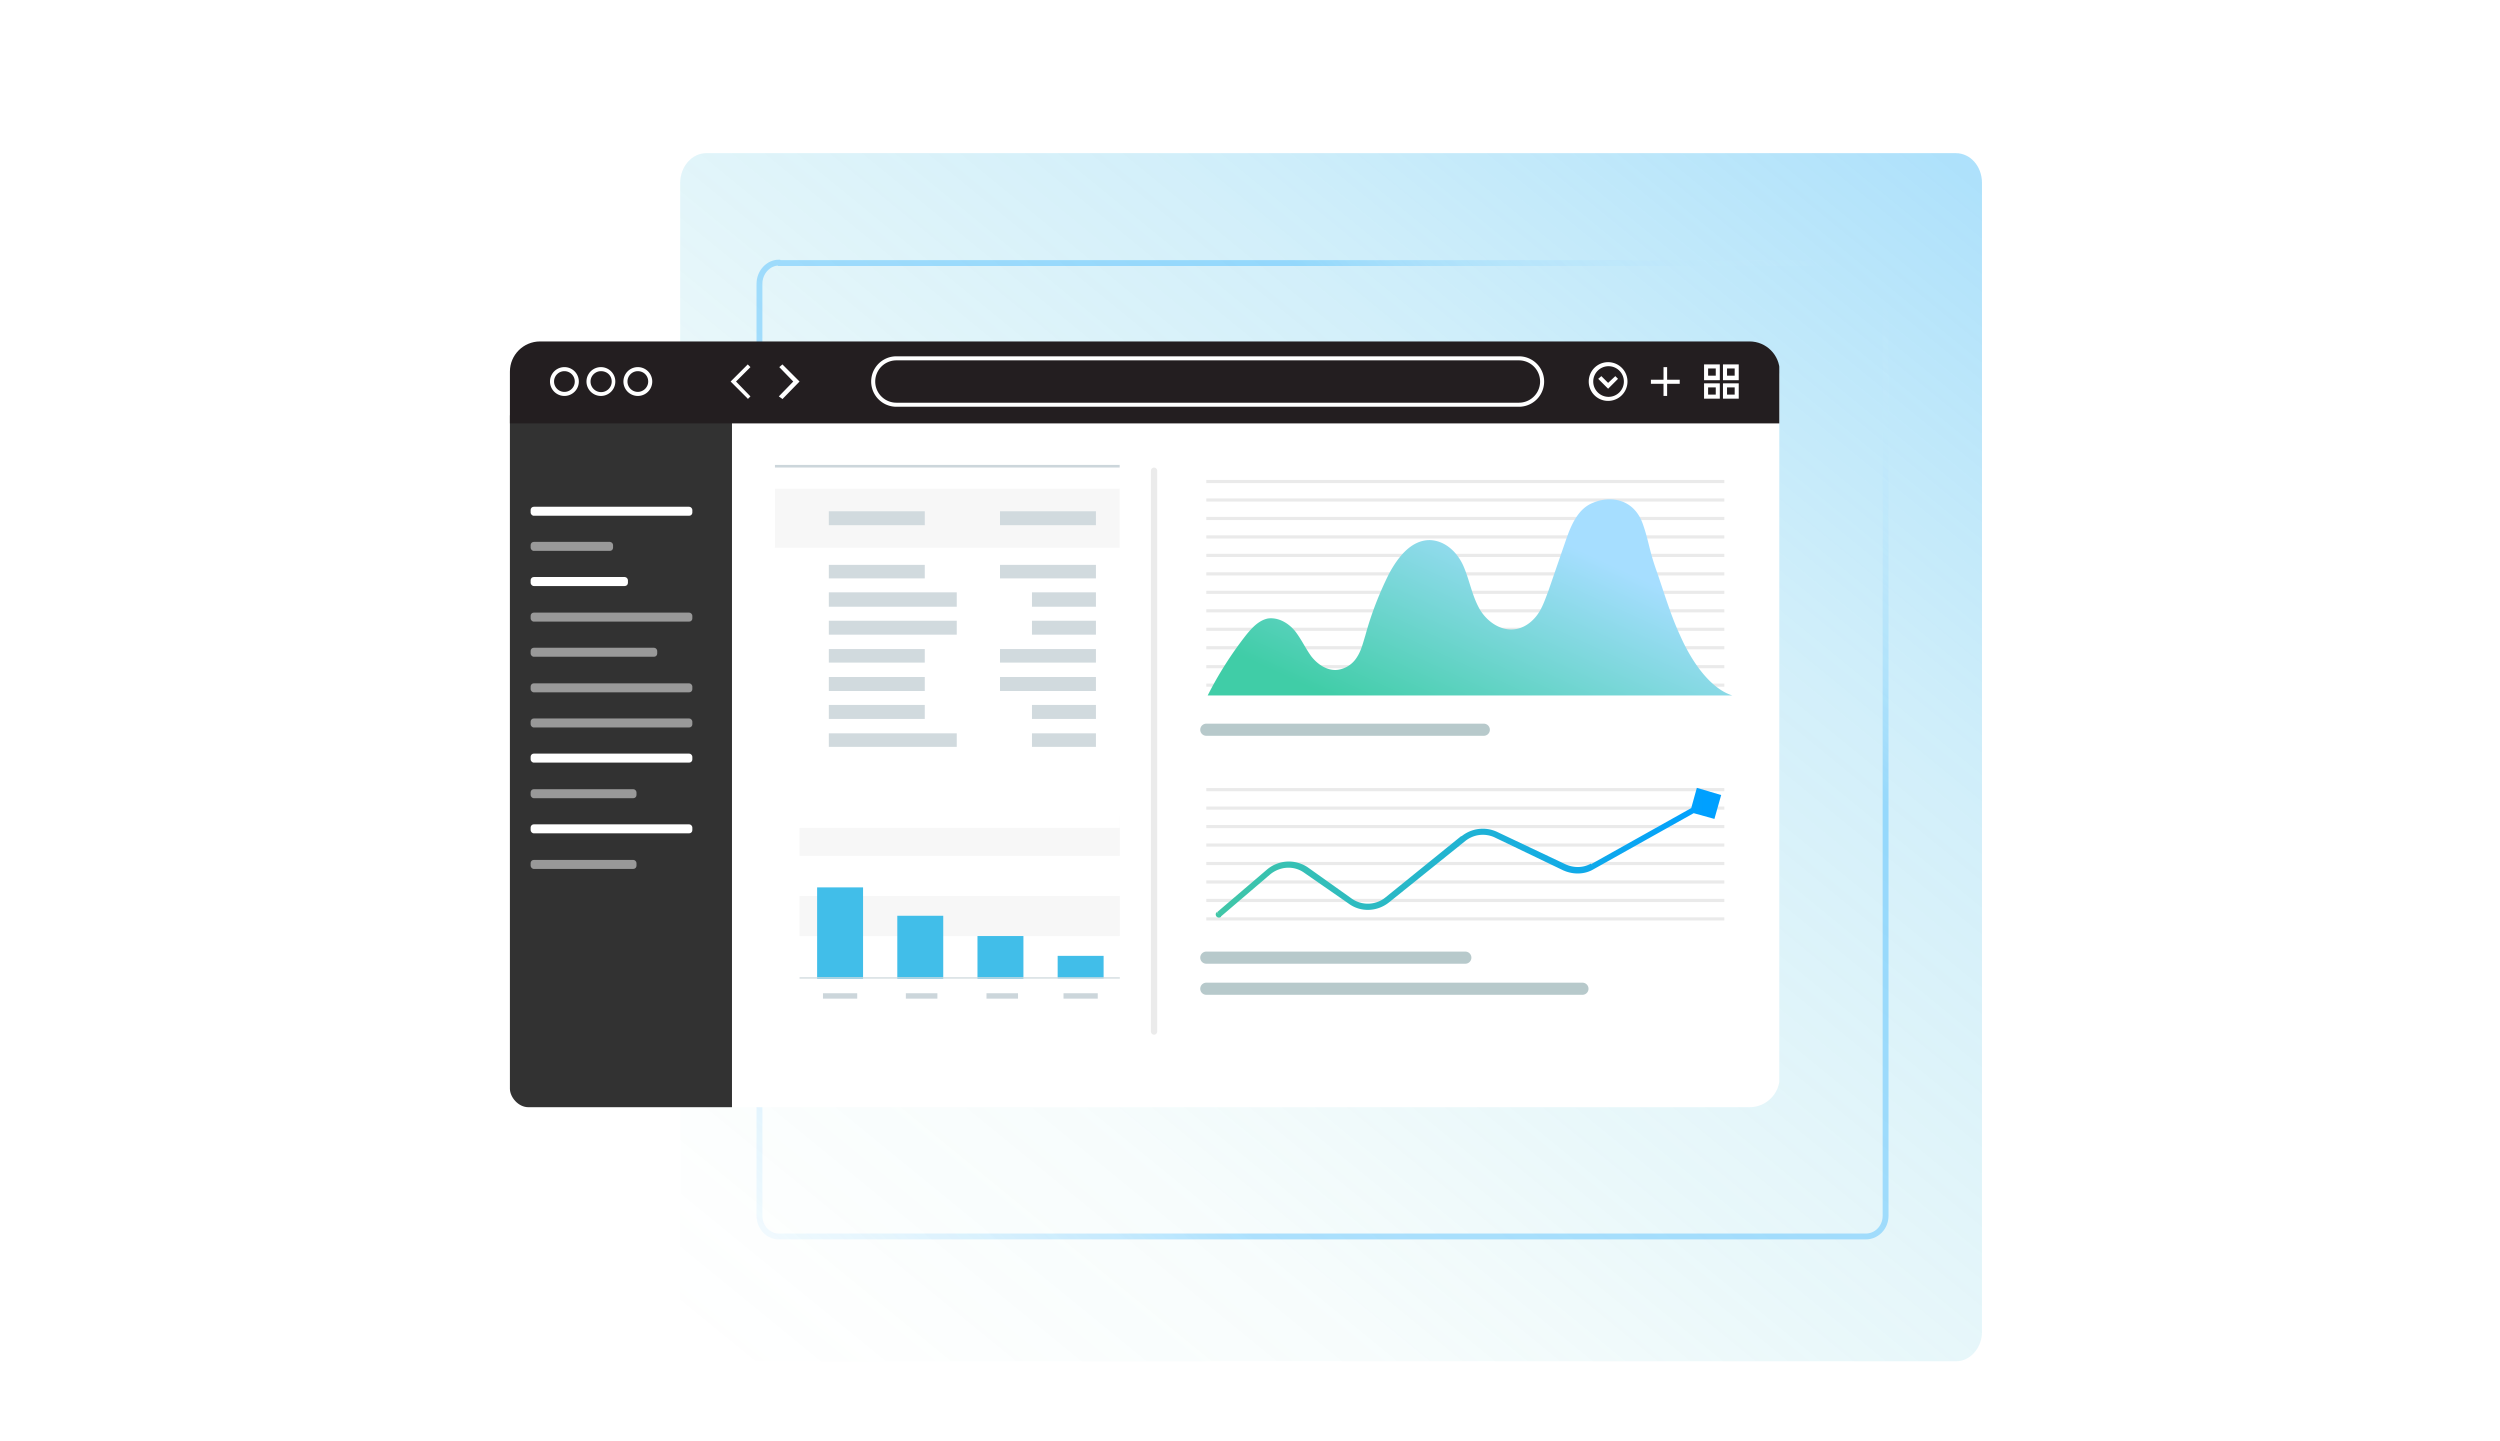
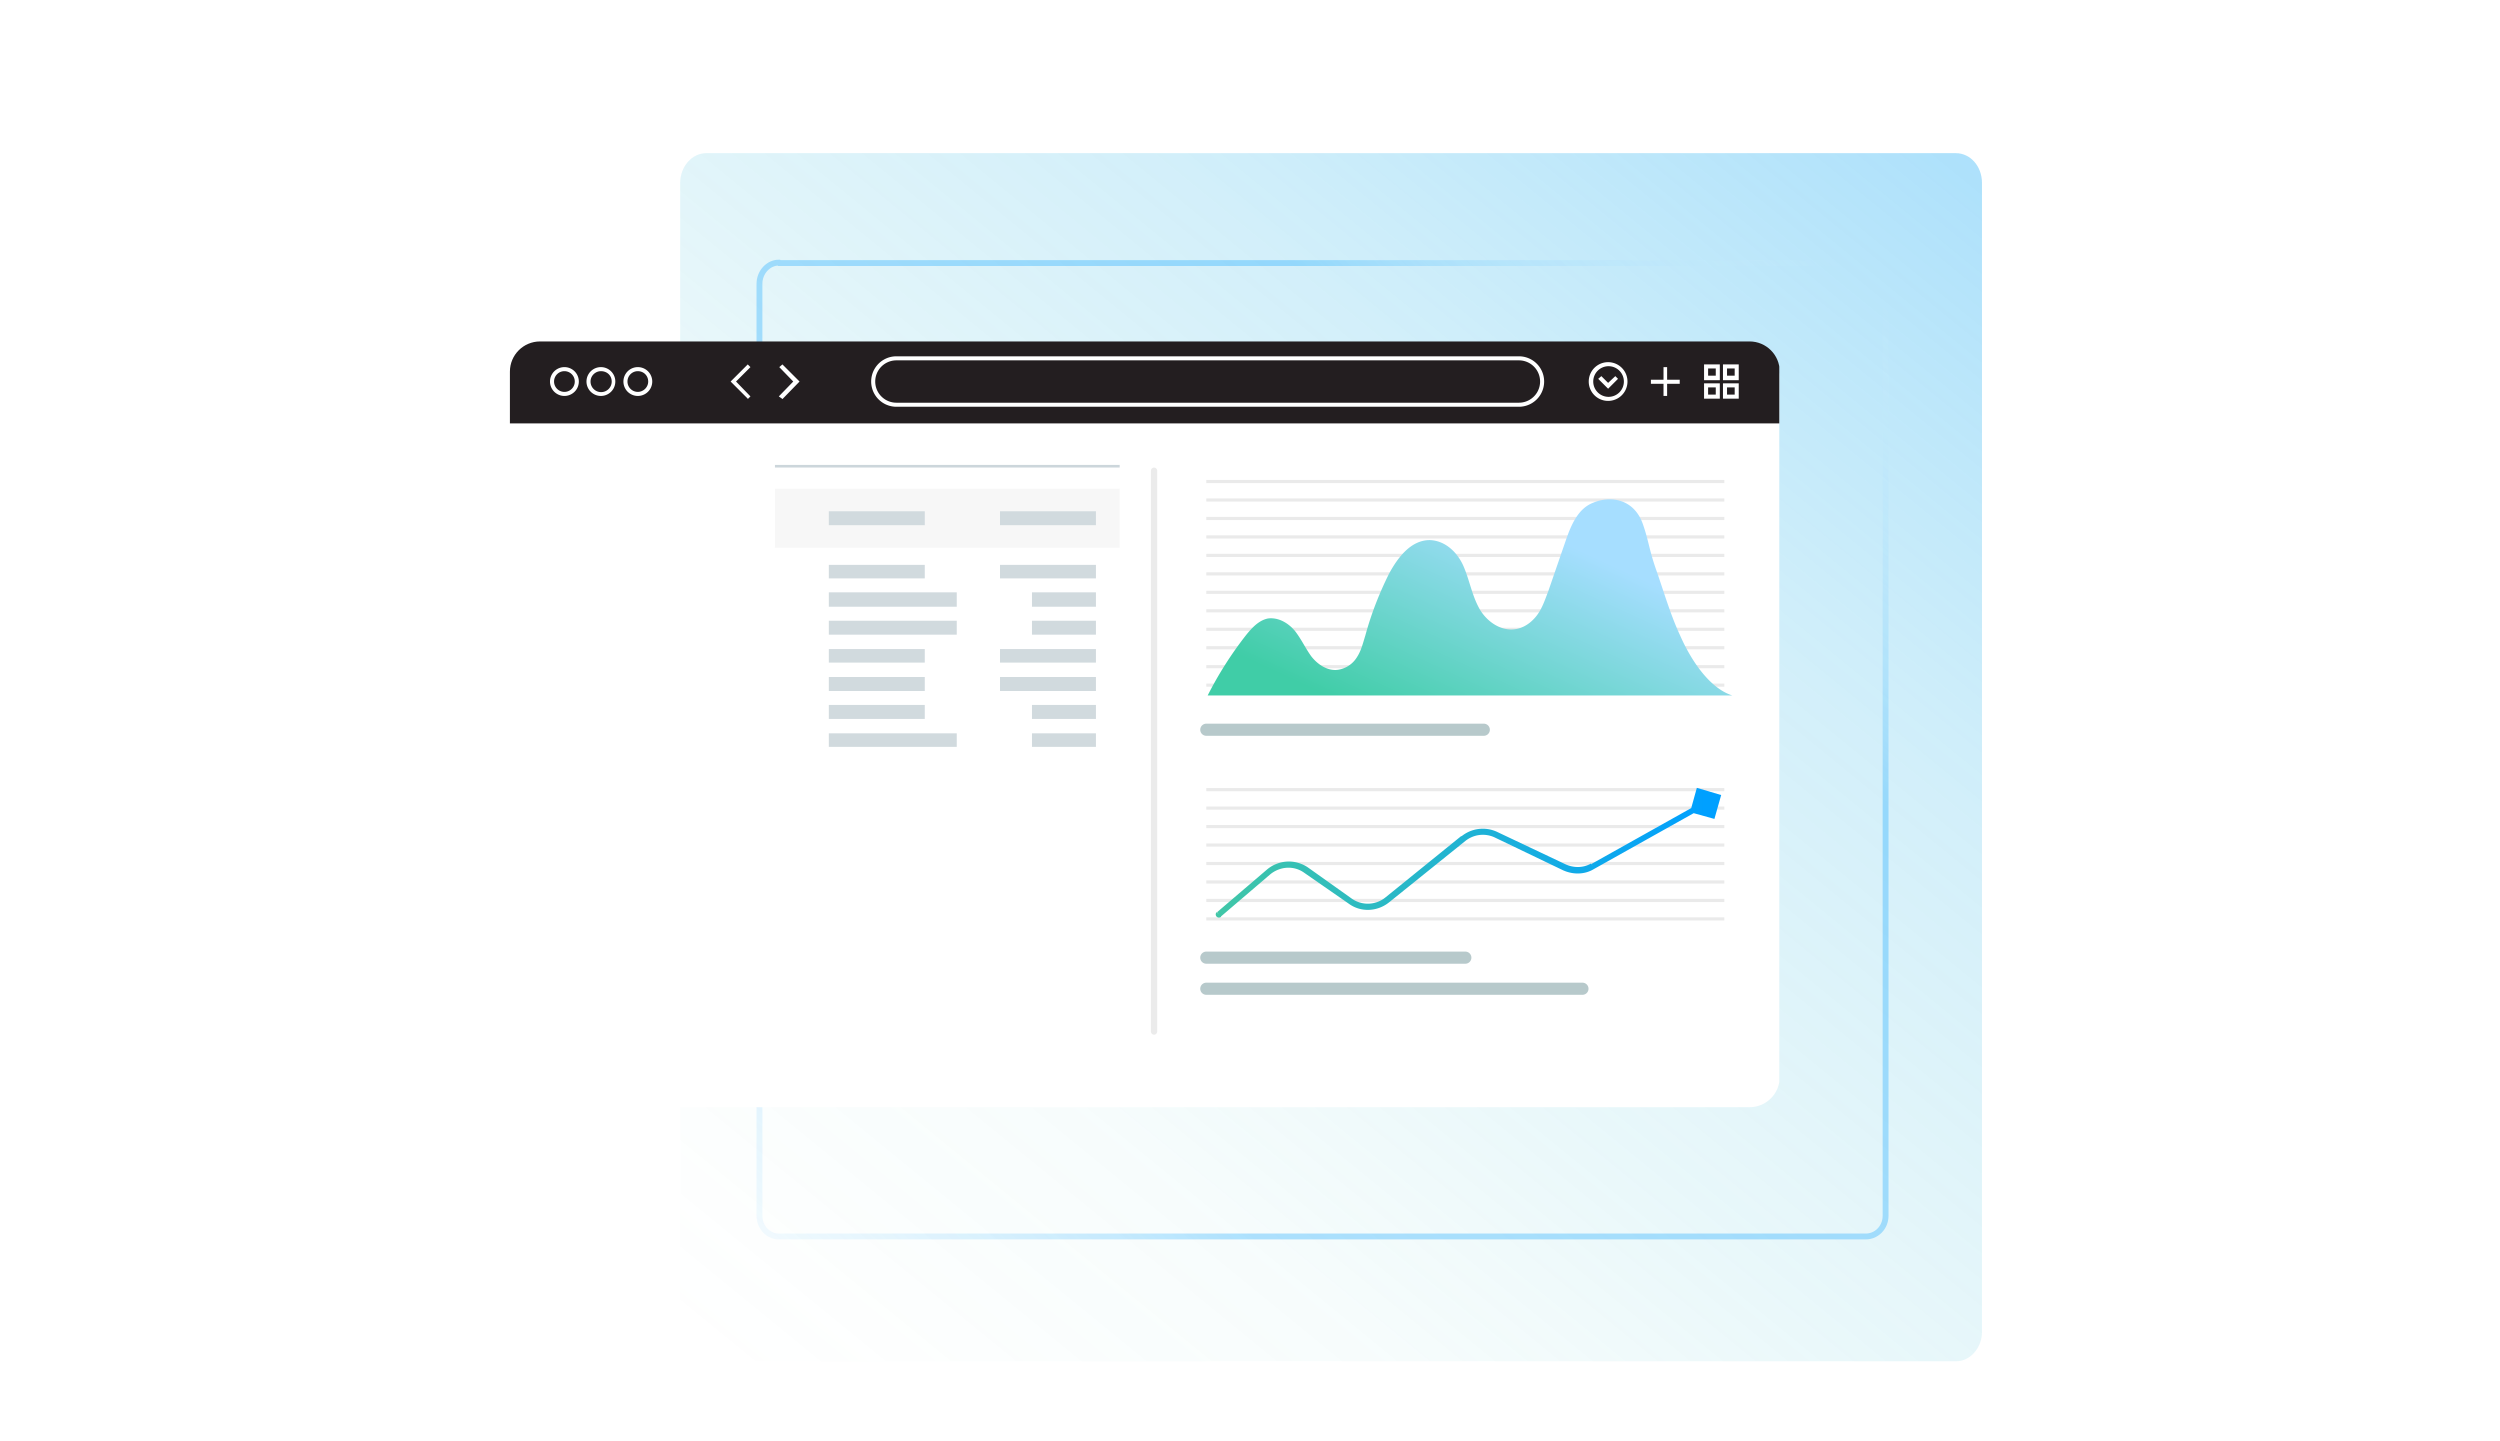
<svg xmlns="http://www.w3.org/2000/svg" width="555" height="320" fill="none" viewBox="0 0 555 320">
  <g clip-path="url(#a)">
    <path fill="url(#b)" d="M434.3 34H156.8c-3.2 0-5.8 3-5.8 6.6v255c0 3.7 2.6 6.6 5.8 6.6h277.5c3.1 0 5.7-3 5.7-6.5V40.6c0-3.7-2.6-6.6-5.8-6.6Z" opacity=".4" />
    <path stroke="url(#c)" stroke-opacity=".3" stroke-width="1.3" d="M173 58.4h241.2c2.4 0 4.4 2 4.4 4.7v206.8c0 2.6-2 4.6-4.4 4.6H172.9c-2.3 0-4.3-2-4.3-4.6V63c0-2.6 2-4.7 4.3-4.7Z" />
    <g filter="url(#d)">
      <g clip-path="url(#e)">
        <path fill="#fff" d="M113.2 78.7c0-3.7 3-6.7 6.7-6.7h268.5c3.7 0 6.7 3 6.7 6.7v154.9c0 3.7-3 6.7-6.7 6.7H119.9c-3.7 0-6.7-3-6.7-6.7V78.7Z" />
-         <path fill="#323232" d="M113.2 86.7h49.3v160.1h-49.3z" />
        <rect width="35.9" height="2" x="117.8" y="107" fill="#fff" rx=".7" />
        <rect width="18.3" height="2" x="117.8" y="114.8" fill="#fff" fill-opacity=".5" rx=".7" />
        <rect width="21.6" height="2" x="117.8" y="122.6" fill="#fff" rx=".7" />
        <rect width="35.9" height="2" x="117.8" y="130.5" fill="#fff" fill-opacity=".5" rx=".7" />
        <rect width="28.1" height="2" x="117.8" y="138.3" fill="#fff" fill-opacity=".5" rx=".7" />
        <rect width="35.9" height="2" x="117.8" y="146.2" fill="#fff" fill-opacity=".5" rx=".7" />
        <rect width="35.9" height="2" x="117.8" y="154" fill="#fff" fill-opacity=".5" rx=".7" />
        <rect width="35.9" height="2" x="117.8" y="161.8" fill="#fff" rx=".7" />
        <rect width="23.5" height="2" x="117.8" y="169.7" fill="#fff" fill-opacity=".5" rx=".7" />
        <rect width="35.9" height="2" x="117.8" y="177.5" fill="#fff" rx=".7" />
        <rect width="23.5" height="2" x="117.8" y="185.4" fill="#fff" fill-opacity=".5" rx=".7" />
        <path fill="#231E20" d="M113.2 77c0-3.7 3-6.7 6.7-6.7h268.5c3.7 0 6.7 3 6.7 6.7v11.5H113.2V77Z" />
        <path fill="#fff" d="M125.3 82.4a3.2 3.2 0 1 1 0-6.4 3.2 3.2 0 0 1 0 6.4Zm0-5.5a2.3 2.3 0 1 0 0 4.6 2.3 2.3 0 0 0 0-4.6ZM133.4 82.4a3.2 3.2 0 1 1 0-6.4 3.2 3.2 0 0 1 0 6.4Zm0-5.5c-1.2 0-2.3 1-2.3 2.3a2.3 2.3 0 1 0 4.7 0c0-1.3-1-2.3-2.4-2.3ZM141.6 82.4a3.2 3.2 0 1 1 0-6.4 3.2 3.2 0 0 1 0 6.4Zm0-5.5a2.3 2.3 0 0 0 0 4.6c1.2 0 2.3-1 2.3-2.3 0-1.3-1-2.3-2.3-2.3ZM357 83.5a4.3 4.3 0 1 1 0-8.6 4.3 4.3 0 0 1 0 8.6Zm0-7.7a3.4 3.4 0 0 0-3.3 3.4 3.4 3.4 0 1 0 3.4-3.4Z" />
        <path fill="#fff" d="m357 80.8-2.2-2.2.7-.6 1.5 1.5 1.6-1.5.6.6-2.2 2.2ZM166 83l-3.8-3.8 3.8-3.8.6.6-3.2 3.2 3.2 3.3-.6.6ZM173.6 83l-.7-.5 3.2-3.3L173 76l.7-.6 3.8 3.8-3.8 3.9ZM337.1 84.8H199a5.6 5.6 0 0 1 0-11.2h138.2a5.6 5.6 0 0 1 0 11.2ZM199 74.5a4.7 4.7 0 0 0 0 9.4h138.2a4.7 4.7 0 0 0 0-9.4H199ZM370.1 76h-.8v6.4h.8V76Z" />
        <path fill="#fff" d="M372.9 78.8h-6.4v.9h6.4v-1ZM381.8 78.9h-3.5v-3.5h3.5v3.5Zm-2.6-1h1.7v-1.6h-1.7V78ZM381.8 83h-3.5v-3.4h3.5V83Zm-2.6-.9h1.7v-1.6h-1.7V82ZM386 78.9h-3.5v-3.5h3.5v3.5Zm-2.6-1h1.7v-1.6h-1.7V78ZM386 83h-3.5v-3.4h3.5V83Zm-2.6-.9h1.7v-1.6h-1.7V82Z" />
      </g>
      <g clip-path="url(#f)">
        <path fill="#fff" d="M177.5 167.4h71.1v57.5h-71.1z" />
        <path fill="#CCD6DB" d="M208.1 215h-7v1.2h7V215ZM226 215h-7v1.2h7V215ZM190.3 215h-7.6v1.2h7.6V215ZM243.7 215h-7.6v1.2h7.6V215Z" />
        <path fill="#fff" d="M255 167h-99v9.5h99V167ZM255.2 202.3H156v8.8h99.2v-8.8Z" />
        <path fill="#F7F7F7" d="M255.2 193.4H156v8.9h99.2v-9Z" />
        <path fill="#fff" d="M255.2 184.5H156v8.9h99.2v-8.9Z" />
        <path fill="#F7F7F7" d="M255.2 175.6H156v8.9h99.2v-8.9Z" />
        <path fill="#41BEE9" d="M191.6 191.5h-10.2v20.3h10.2v-20.3ZM209.4 197.8h-10.2v14h10.2v-14ZM227.2 202.3H217v9.5h10.2v-9.5ZM245 206.7h-10.2v5H245v-5Z" />
        <path stroke="#D1DADE" stroke-width=".3" d="M156 211.6h99.2" />
      </g>
      <g clip-path="url(#g)">
        <path fill="#fff" d="M172 97.6h76.6v80.7H172z" />
        <mask id="h" width="208" height="99" x="108" y="75" maskUnits="userSpaceOnUse" style="mask-type:luminance">
          <path fill="#fff" d="M315.3 75.5H108.5V174h206.8V75.5Z" />
        </mask>
        <g mask="url(#h)">
          <path stroke="#CCD6DB" stroke-width=".6" d="M144.4 98h183.2" />
          <path fill="#D1DADE" d="M212.4 132.3H184v3.1h28.4v-3ZM205.3 119.9H184v3h21.3v-3ZM205.3 138.6H184v3h21.3v-3ZM212.4 126H184v3.2h28.4v-3.1ZM243.3 132.3h-14.2v3.1h14.2v-3ZM243.3 119.9H222v3h21.3v-3ZM243.3 138.6H222v3h21.3v-3ZM243.3 126h-14.2v3.2h14.2v-3.1ZM243.3 144.8H222v3.1h21.3v-3.1ZM243.3 157.3h-14.2v3h14.2v-3ZM243.3 151h-14.2v3.1h14.2v-3ZM205.3 144.8H184v3.1h21.3v-3.1ZM212.4 157.3H184v3h28.4v-3ZM205.3 151H184v3.1h21.3v-3Z" />
          <path fill="#F7F7F7" d="M329.2 103H144.1v13.1h185.1v-13Z" />
          <path fill="#D1DADE" d="M205.3 108H184v3.1h21.3v-3ZM243.3 108H222v3.1h21.3v-3Z" />
        </g>
      </g>
      <path stroke="#EAEAEA" stroke-width=".7" d="M267.8 198.5h115M267.8 194.4h115M267.8 190.3h115M267.8 186.2h115M267.8 182.1h115M267.8 178h115M267.8 173.9h115M267.8 169.8h115M267.8 146.6h115M267.8 142.5h115M267.8 138.3h115M267.8 134.2h115M267.8 130.1h115M267.8 126h115M267.8 121.9h115M267.8 117.8h115M267.8 113.7h115M267.8 109.6h115M267.8 105.5h115M267.8 101.4h115" />
      <path fill="url(#i)" d="M270.1 197a.7.7 0 0 0 1 1l-1-1Zm112-26-5.4-1.6-1.5 5.4 5.4 1.5 1.5-5.3Zm-28.5 15.8-.4-.6.4.6Zm-28.7-6.2.4.6-.4-.6Zm7.2-.8-.3.6.3-.6ZM308 194.3l-.4-.6.4.6Zm-18-6.6-.4.6.4-.6Zm-19.4 9.8.4.5 11-9.4-.4-.5-.4-.5-11 9.4.4.5Zm19.4-9.8-.4.6 9.8 6.8.4-.5.3-.6-9.7-6.9-.4.6Zm18 6.6.4.5 16.9-13.6-.4-.6-.5-.5-16.8 13.6.4.6Zm24.1-14.5-.3.6 15.2 7.3.3-.7.3-.6-15.2-7.2-.3.6Zm21.5 7 .3.6 25-14-.3-.5-.3-.6-25 14 .3.5Zm-6.3.2-.3.7c2.2 1 4.8 1 6.9-.3l-.3-.6-.4-.6c-1.7 1-3.8 1-5.6.2l-.3.6Zm-22.4-6.4.4.6a6.2 6.2 0 0 1 6.5-.8l.3-.6.3-.6a7.5 7.5 0 0 0-8 1l.5.4Zm-25.1 14-.4.5c2.7 2 6.4 1.8 9-.3l-.4-.5-.4-.6a6.2 6.2 0 0 1-7.5.3l-.4.6Zm-18.2-6.5.4.5c2.2-1.8 5.3-2 7.6-.3l.4-.6.4-.6a7.5 7.5 0 0 0-9.2.5l.4.5Z" />
      <path fill="url(#j)" d="M373 135.6c-2.2-4.7-3.7-10-5.4-14.8-1.5-4.3-1.6-6.3-2.9-10-2-5.6-7.2-6.3-11-4.7-3.4 1.3-4.9 5-6 8.1l-4 11.6c-.7 1.8-1.3 3.7-2.5 5.3-1.2 1.6-3 2.9-5 3.1-3.5.4-6.6-2.2-8-5-1.5-2.9-2-6-3.3-9-1.3-3-4-5.7-7.5-5.8-4.2 0-7.1 3.9-9 7.4-2.2 4.4-4 9-5.3 13.8-.5 1.6-.9 3.3-1.8 4.7a6 6 0 0 1-4.3 2.9c-2.3.3-4.5-1.2-5.9-3-1.3-1.8-2.2-3.8-3.6-5.6-1.4-1.7-3.6-3.1-6-2.8-2 .4-3.5 2-4.8 3.6a81.1 81.1 0 0 0-8.6 13.5h116.5c-5.4-1.7-9.5-8.5-11.6-13.3Z" />
      <path stroke="#B7C9CB" stroke-linecap="round" stroke-width="2.7" d="M329.4 156.5h-61.6M325.3 207.1h-57.5M351.3 214h-83.5" />
      <path stroke="#EBEBEB" stroke-linecap="round" stroke-width="1.4" d="M256.2 99v124.5" />
    </g>
  </g>
  <defs>
    <linearGradient id="b" x1="193.5" x2="488.4" y1="329.1" y2="-32.2" gradientUnits="userSpaceOnUse">
      <stop offset="0" stop-color="#40C6A7" stop-opacity="0" />
      <stop offset=".2" stop-color="#2FBCBD" stop-opacity=".1" />
      <stop offset=".4" stop-color="#1EB2D4" stop-opacity=".3" />
      <stop offset=".6" stop-color="#11AAE6" stop-opacity=".5" />
      <stop offset=".8" stop-color="#08A4F3" stop-opacity=".8" />
      <stop offset=".9" stop-color="#02A1FC" stop-opacity=".9" />
      <stop offset="1" stop-color="#00A0FF" />
    </linearGradient>
    <linearGradient id="c" x1="167.9" x2="449.3" y1="342.3" y2="38.3" gradientUnits="userSpaceOnUse">
      <stop stop-color="#fff" stop-opacity="0" />
      <stop offset=".3" stop-color="#00A0FF" />
      <stop offset=".3" stop-color="#00A0FF" />
      <stop offset=".7" stop-color="#00A0FF" />
      <stop offset=".9" stop-color="#fff" stop-opacity="0" />
    </linearGradient>
    <linearGradient id="i" x1="270.6" x2="378.6" y1="185.2" y2="185.2" gradientUnits="userSpaceOnUse">
      <stop stop-color="#40C6A7" />
      <stop offset="1" stop-color="#00A0FF" />
    </linearGradient>
    <linearGradient id="j" x1="332.5" x2="310.4" y1="108.2" y2="156.2" gradientUnits="userSpaceOnUse">
      <stop stop-color="#A6DEFF" />
      <stop offset=".5" stop-color="#74D6D4" />
      <stop offset="1" stop-color="#40CDA7" />
    </linearGradient>
    <clipPath id="a">
      <path fill="#fff" d="M94 20h390v300H94z" />
    </clipPath>
    <clipPath id="e">
      <rect width="281.8" height="170" x="113.2" y="70.3" fill="#fff" rx="4.1" />
    </clipPath>
    <clipPath id="f">
-       <path fill="#fff" d="M177.5 167.4h71.1v57.5h-71.1z" />
-     </clipPath>
+       </clipPath>
    <clipPath id="g">
      <path fill="#fff" d="M172 97.6h76.6v80.7H172z" />
    </clipPath>
    <filter id="d" width="323.4" height="216.5" x="92.7" y="55.2" color-interpolation-filters="sRGB" filterUnits="userSpaceOnUse">
      <feFlood flood-opacity="0" result="BackgroundImageFix" />
      <feColorMatrix in="SourceAlpha" result="hardAlpha" values="0 0 0 0 0 0 0 0 0 0 0 0 0 0 0 0 0 0 127 0" />
      <feOffset dy="5.5" />
      <feGaussianBlur stdDeviation="10.3" />
      <feComposite in2="hardAlpha" operator="out" />
      <feColorMatrix values="0 0 0 0 0.043 0 0 0 0 0.349 0 0 0 0 0.808 0 0 0 0.1 0" />
      <feBlend in2="BackgroundImageFix" result="effect1_dropShadow_826_3309" />
      <feBlend in="SourceGraphic" in2="effect1_dropShadow_826_3309" result="shape" />
    </filter>
  </defs>
</svg>